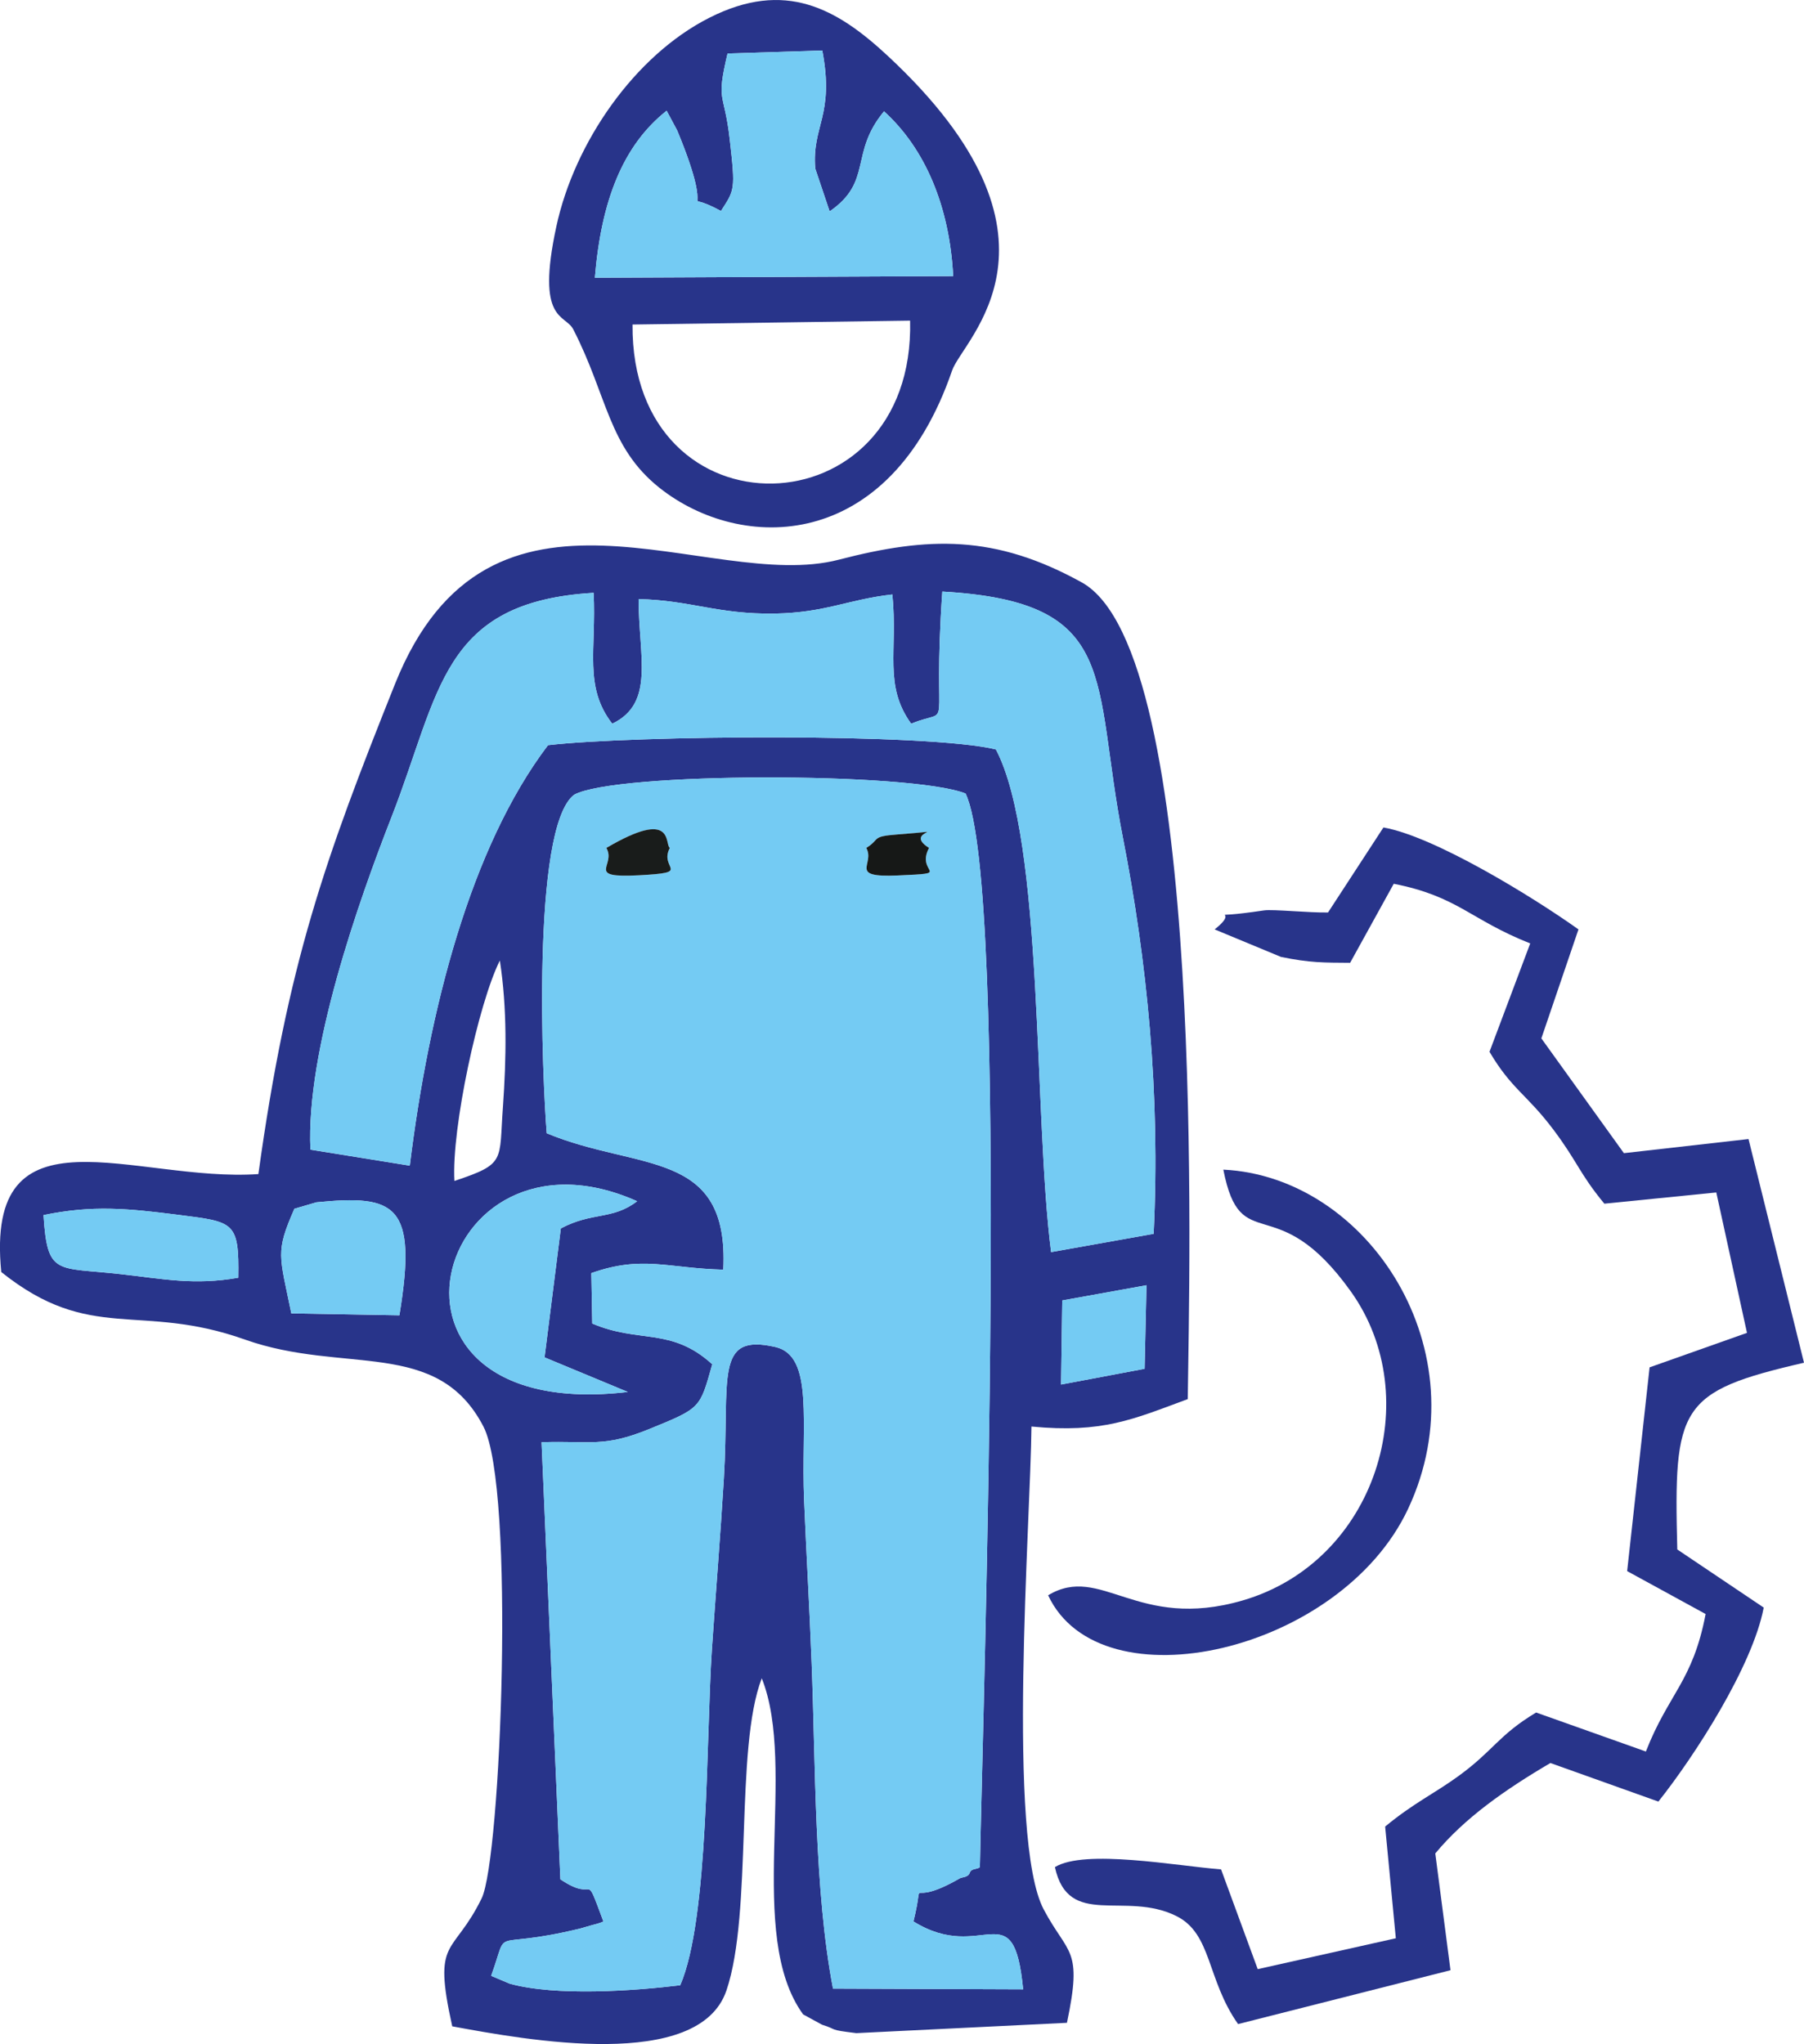
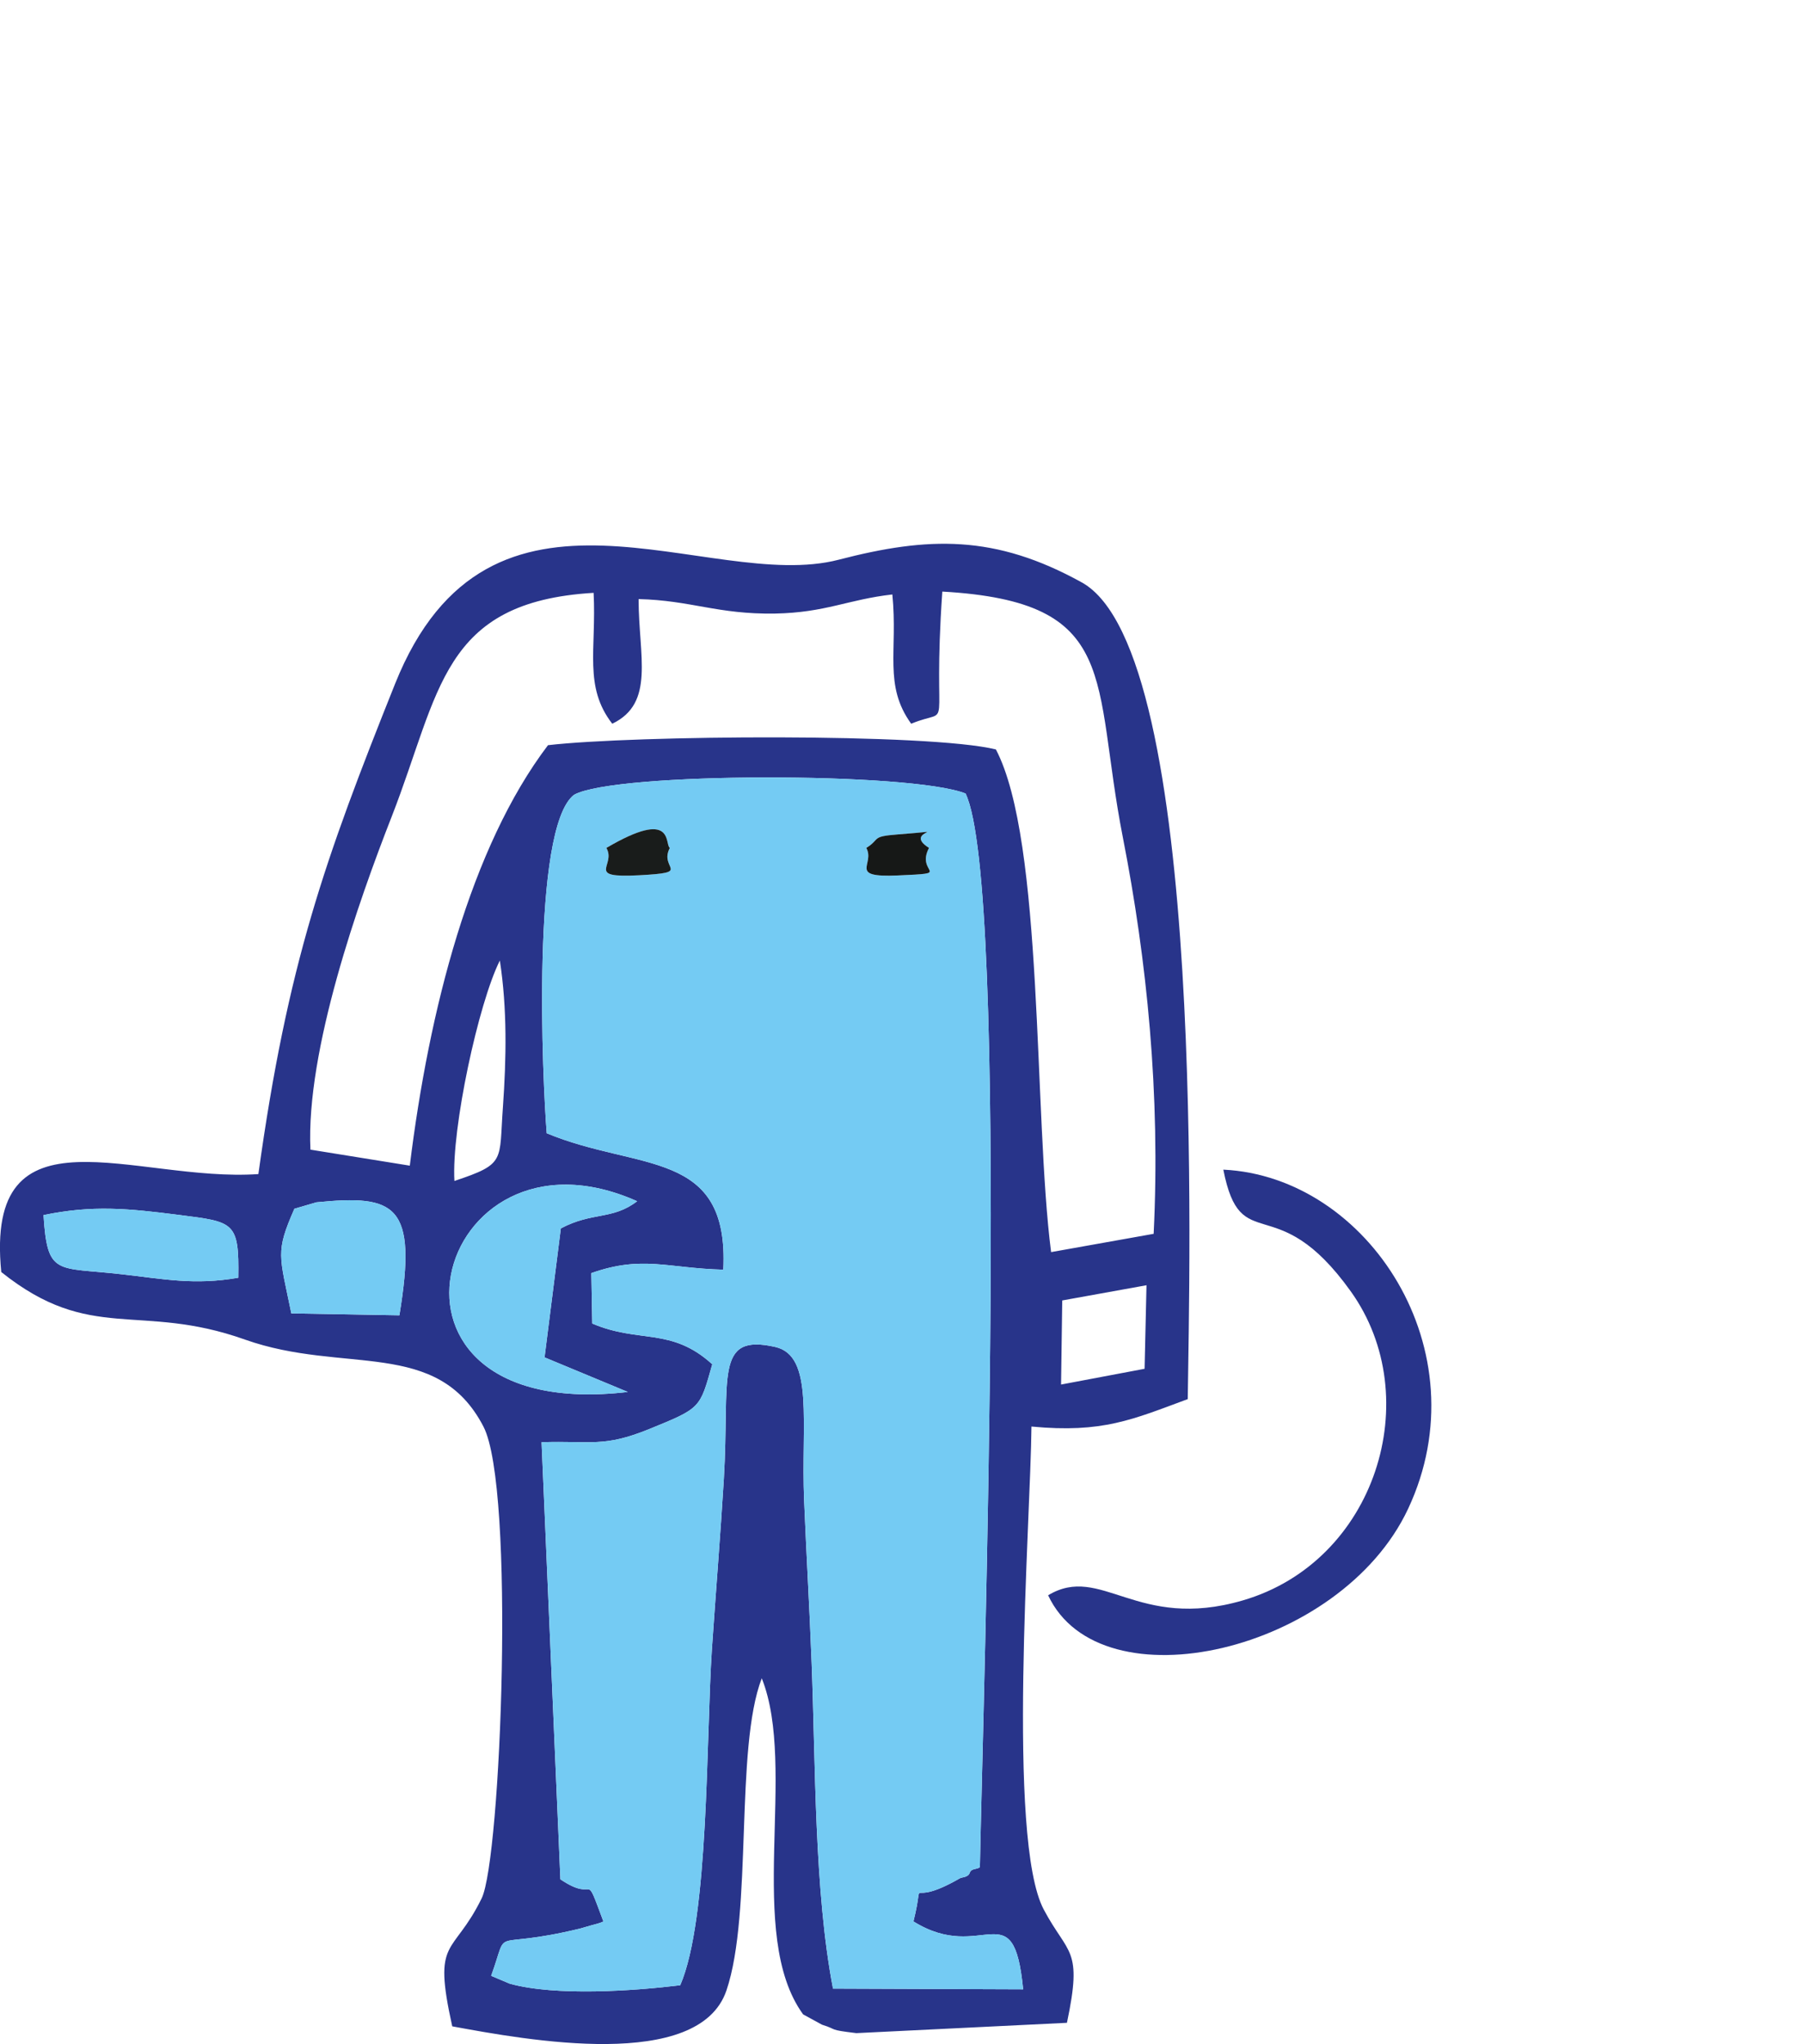
<svg xmlns="http://www.w3.org/2000/svg" xml:space="preserve" width="881px" height="998px" version="1.1" shape-rendering="geometricPrecision" text-rendering="geometricPrecision" image-rendering="optimizeQuality" fill-rule="evenodd" clip-rule="evenodd" viewBox="0 0 199.33 225.8">
  <g id="Layer_x0020_1">
    <path fill="#28348A" d="M117.24 152.95l0.13 -9.29 9.31 -1.68 -0.21 9.23 -9.23 1.74zm-85.05 -7.86c-1.32,-6.46 -1.78,-6.73 0.34,-11.56l2.43 -0.71c8.71,-0.86 11.21,0.17 9.17,12.48l-11.94 -0.21zm-12.44 -10.88c6.11,0.78 6.68,0.73 6.58,6.94 -4.85,0.85 -8.24,0.14 -12.94,-0.39 -7.14,-0.81 -8.16,0.25 -8.58,-6.53 5.44,-1.13 9.37,-0.73 14.94,-0.02zm42.22 1.49l-1.8 14.25 9.2 3.82c-30.93,3.62 -21.52,-31.12 1.03,-21.07 -2.73,2.09 -4.94,1.15 -8.43,3zm-1.56 -10.51c-0.46,-5.54 -1.75,-33.73 3.02,-37.39 4.54,-2.53 37.26,-2.53 43.26,-0.14 4.88,10.11 1.94,100.19 1.58,118.6 -0.31,0.29 -0.94,0.1 -1.12,0.63 -0.18,0.52 -0.86,0.47 -1.1,0.61 -6.24,3.6 -3.7,-0.92 -5.12,4.76 7.68,4.78 11.06,-3.49 12.12,7.5l-21.01 -0.08c-2.08,-10.84 -1.92,-24.71 -2.36,-36 -0.24,-6.14 -0.57,-11.77 -0.83,-17.9 -0.36,-8.56 1.14,-15.99 -3.18,-16.98 -6.81,-1.55 -5.02,3.44 -5.69,14.59 -0.38,6.27 -0.89,12.5 -1.32,18.81 -0.65,9.69 -0.3,29.74 -3.5,37.11 -5.15,0.63 -13.73,1.23 -18.83,-0.17l-2.06 -0.87c2.1,-5.81 -0.49,-2.71 9.86,-5.23 0.4,-0.1 0.95,-0.29 1.28,-0.37 0.32,-0.09 0.87,-0.2 1.26,-0.41 -2.26,-6.06 -0.58,-1.85 -4.75,-4.65l-2.08 -48.29c5.48,-0.18 6.84,0.61 11.92,-1.46 5.71,-2.33 5.56,-2.26 6.94,-7.15 -4.54,-4.13 -8.06,-2.28 -13.26,-4.5l-0.1 -5.57c5.63,-1.99 8.38,-0.54 14.58,-0.38 0.67,-13.42 -9.41,-10.86 -19.51,-15.07zm-10.2 5.27c-0.34,-5.77 2.66,-19.66 5.02,-24.35 0.82,5.33 0.72,10.79 0.34,16.18 -0.44,6.02 0.36,6.26 -5.36,8.17zm-15.91 -3.46c-0.5,-10.95 5.31,-27.42 8.98,-36.79 5.38,-13.78 5.46,-23.72 22.31,-24.72 0.32,6.29 -1.11,10.37 2.06,14.46 4.75,-2.28 2.92,-7.45 2.91,-13.77 5.81,0.14 8.72,1.7 15.07,1.6 5.58,-0.1 8.09,-1.56 12.97,-2.11 0.62,6.26 -0.99,10.03 2.08,14.28 4.79,-1.99 2.28,2.09 3.44,-14.6 19.85,1.13 16.51,9.64 19.95,27.17 2.66,13.56 4.16,28.33 3.4,43.78l-11.33 2.02c-1.95,-15.11 -0.78,-45.41 -6.1,-55.53 -7.43,-1.83 -40.03,-1.57 -49.49,-0.47 -8.56,11.28 -13.15,29.24 -15.27,46.45l-10.98 -1.77zm-5.75 2.7c-13.65,0.94 -30.27,-8.07 -28.41,10.82 9.9,7.92 15.25,3.31 26.92,7.46 10.97,3.89 21.26,-0.23 26.36,9.62 3.52,6.78 1.94,47.74 -0.2,52.11 -3.18,6.5 -5.46,4.2 -3.25,14.14 8.24,1.52 27.26,5.01 30.3,-3.97 2.92,-8.62 0.9,-26.72 3.9,-34.48 3.97,9.94 -1.84,28.31 4.57,37.13l2.09 1.14c1.84,0.57 0.55,0.54 3.79,0.93l23.27 -1.14c1.76,-8.32 0.14,-7.43 -2.56,-12.51 -4.13,-7.77 -1.45,-43.04 -1.36,-53.36 7.86,0.75 11.18,-0.78 17.27,-3.03 0.15,-13.45 2.16,-82.55 -11.71,-90.22 -9.58,-5.3 -16.95,-5.08 -26.85,-2.51 -14.46,3.76 -38.55,-12.47 -49.03,13.72 -7.76,19.4 -11.88,30.9 -15.1,54.15z" />
    <path fill="#74CBF3" d="M99.19 96.71c-5.55,0.24 -2.46,-1.23 -3.47,-3.04 1.62,-1.01 0.47,-1.26 3.46,-1.49 6.82,-0.51 0.35,-0.47 3.47,1.49 -1.54,2.89 2.87,2.76 -3.46,3.04zm-28.58 -0.02c-6.06,0.32 -2.47,-1.07 -3.61,-3.02 7.58,-4.45 6.41,-0.38 7.01,0 -1.25,2.35 2.64,2.7 -3.4,3.02zm18.24 69.09c0.26,6.13 0.59,11.76 0.83,17.9 0.44,11.29 0.28,25.16 2.36,36l21.01 0.08c-1.06,-10.99 -4.44,-2.72 -12.12,-7.5 1.42,-5.68 -1.12,-1.16 5.12,-4.76 0.24,-0.14 0.92,-0.09 1.1,-0.61 0.18,-0.53 0.81,-0.34 1.12,-0.63 0.36,-18.41 3.3,-108.49 -1.58,-118.6 -6,-2.39 -38.72,-2.39 -43.26,0.14 -4.77,3.66 -3.48,31.85 -3.02,37.39 10.1,4.21 20.18,1.65 19.51,15.07 -6.2,-0.16 -8.95,-1.61 -14.58,0.38l0.1 5.57c5.2,2.22 8.72,0.37 13.26,4.5 -1.38,4.89 -1.23,4.82 -6.94,7.15 -5.08,2.07 -6.44,1.28 -11.92,1.46l2.08 48.29c4.17,2.8 2.49,-1.41 4.75,4.65 -0.39,0.21 -0.94,0.32 -1.26,0.41 -0.33,0.08 -0.88,0.27 -1.28,0.37 -10.35,2.52 -7.76,-0.58 -9.86,5.23l2.06 0.87c5.1,1.4 13.68,0.8 18.83,0.17 3.2,-7.37 2.85,-27.42 3.5,-37.11 0.43,-6.31 0.94,-12.54 1.32,-18.81 0.67,-11.15 -1.12,-16.14 5.69,-14.59 4.32,0.99 2.82,8.42 3.18,16.98z" />
-     <path fill="#74CBF3" d="M34.3 127l10.98 1.77c2.12,-17.21 6.71,-35.17 15.27,-46.45 9.46,-1.1 42.06,-1.36 49.49,0.47 5.32,10.12 4.15,40.42 6.1,55.53l11.33 -2.02c0.76,-15.45 -0.74,-30.22 -3.4,-43.78 -3.44,-17.53 -0.1,-26.04 -19.95,-27.17 -1.16,16.69 1.35,12.61 -3.44,14.6 -3.07,-4.25 -1.46,-8.02 -2.08,-14.28 -4.88,0.55 -7.39,2.01 -12.97,2.11 -6.35,0.1 -9.26,-1.46 -15.07,-1.6 0.01,6.32 1.84,11.49 -2.91,13.77 -3.17,-4.09 -1.74,-8.17 -2.06,-14.46 -16.85,1 -16.93,10.94 -22.31,24.72 -3.67,9.37 -9.48,25.84 -8.98,36.79z" />
-     <path fill="#28348A" d="M116.56 206.26c1.5,6.84 7.72,2.58 13.41,5.4 3.96,1.96 3.34,6.99 6.83,11.94l23.47 -5.95 -1.68 -12.9c3.21,-3.88 7.66,-7.02 12.72,-9.99l11.93 4.26c4.01,-5.04 10.4,-14.94 11.64,-21.43l-9.55 -6.42c-0.41,-15.8 0.17,-17.44 14,-20.63l-6.13 -24.71 -13.77 1.56 -9.12 -12.68 4.1 -12.04c-5.15,-3.67 -15.96,-10.28 -21.55,-11.26l-6.12 9.39c-1.97,0.05 -6.08,-0.37 -7.06,-0.23 -7.58,1.13 -2.19,-0.49 -5.47,2.1l7.33 3.04c3.2,0.66 4.77,0.63 7.64,0.65l4.82 -8.73c7.13,1.41 8.43,3.96 15.08,6.59l-4.5 11.97c2.44,4.14 4.09,4.66 7.06,8.6 2.69,3.58 2.85,4.81 5.63,8.18l12.37 -1.24 3.39 15.51 -10.76 3.81 -2.48 22.51 8.67 4.74c-1.42,7.46 -4.11,8.8 -6.6,15.19l-12.13 -4.31c-4.18,2.52 -4.69,4.19 -8.55,7 -2.69,1.96 -4.99,3 -8.13,5.6l1.18 12.34 -15.26 3.41 -4.05 -11.02c-4.91,-0.38 -15.05,-2.28 -18.36,-0.25z" />
-     <path fill="#28348A" d="M69.89 35.85l30.67 -0.43c0.57,23.51 -30.85,24.34 -30.67,0.43zm21.78 -12.5c4.8,-3.3 2.16,-6.42 6.01,-11.05 4.54,4.11 7.24,10.49 7.64,18.2l-39.59 0.18c0.7,-8.52 3.1,-14.63 7.93,-18.45l1.17 2.19c4.66,11.26 -0.33,6.06 4.83,8.89 1.51,-2.35 1.62,-2.28 0.97,-7.92 -0.62,-5.45 -1.54,-3.95 -0.24,-9.48l10.47 -0.33c1.37,7.24 -1.17,8.28 -0.78,13.04l1.59 4.73zm-13.29 -21.39c-8.25,4.17 -14.91,13.78 -16.91,23.07 -2.28,10.57 0.98,9.63 1.87,11.35 3.78,7.34 3.86,13 9.53,17.51 8.98,7.13 25.39,7.28 32.33,-12.96 1.18,-3.46 14.61,-14.55 -7.11,-34.76 -5.63,-5.24 -11.34,-8.45 -19.71,-4.21z" />
-     <path fill="#74CBF3" d="M90.08 18.62c-0.39,-4.76 2.15,-5.8 0.78,-13.04l-10.47 0.33c-1.3,5.53 -0.38,4.03 0.24,9.48 0.65,5.64 0.54,5.57 -0.97,7.92 -5.16,-2.83 -0.17,2.37 -4.83,-8.89l-1.17 -2.19c-4.83,3.82 -7.23,9.93 -7.93,18.45l39.59 -0.18c-0.4,-7.71 -3.1,-14.09 -7.64,-18.2 -3.85,4.63 -1.21,7.75 -6.01,11.05l-1.59 -4.73z" />
    <path fill="#28348A" d="M115.81 176.23c5.78,12.37 32.34,6.32 39.78,-9.56 8.17,-17.43 -4.41,-36.69 -20.42,-37.46 1.94,9.89 5.8,1.86 14.09,13.46 8.39,11.73 2.76,29.85 -11.95,34.13 -11.7,3.41 -15.64,-4.1 -21.5,-0.57z" />
    <path fill="#74CBF3" d="M61.97 135.7c3.49,-1.85 5.7,-0.91 8.43,-3 -22.55,-10.05 -31.96,24.69 -1.03,21.07l-9.2 -3.82 1.8 -14.25z" />
    <path fill="#74CBF3" d="M44.13 145.3c2.04,-12.31 -0.46,-13.34 -9.17,-12.48l-2.43 0.71c-2.12,4.83 -1.66,5.1 -0.34,11.56l11.94 0.21z" />
    <path fill="#74CBF3" d="M26.33 141.15c0.1,-6.21 -0.47,-6.16 -6.58,-6.94 -5.57,-0.71 -9.5,-1.11 -14.94,0.02 0.42,6.78 1.44,5.72 8.58,6.53 4.7,0.53 8.09,1.24 12.94,0.39z" />
-     <polygon fill="#74CBF3" points="126.47,151.21 126.68,141.98 117.37,143.66 117.24,152.95 " />
    <path fill="#191C1B" d="M67 93.67c1.14,1.95 -2.45,3.34 3.61,3.02 6.04,-0.32 2.15,-0.67 3.4,-3.02 -0.6,-0.38 0.57,-4.45 -7.01,0z" />
    <path fill="#161817" d="M95.72 93.67c1.01,1.81 -2.08,3.28 3.47,3.04 6.33,-0.28 1.92,-0.15 3.46,-3.04 -3.12,-1.96 3.35,-2 -3.47,-1.49 -2.99,0.23 -1.84,0.48 -3.46,1.49z" />
  </g>
</svg>